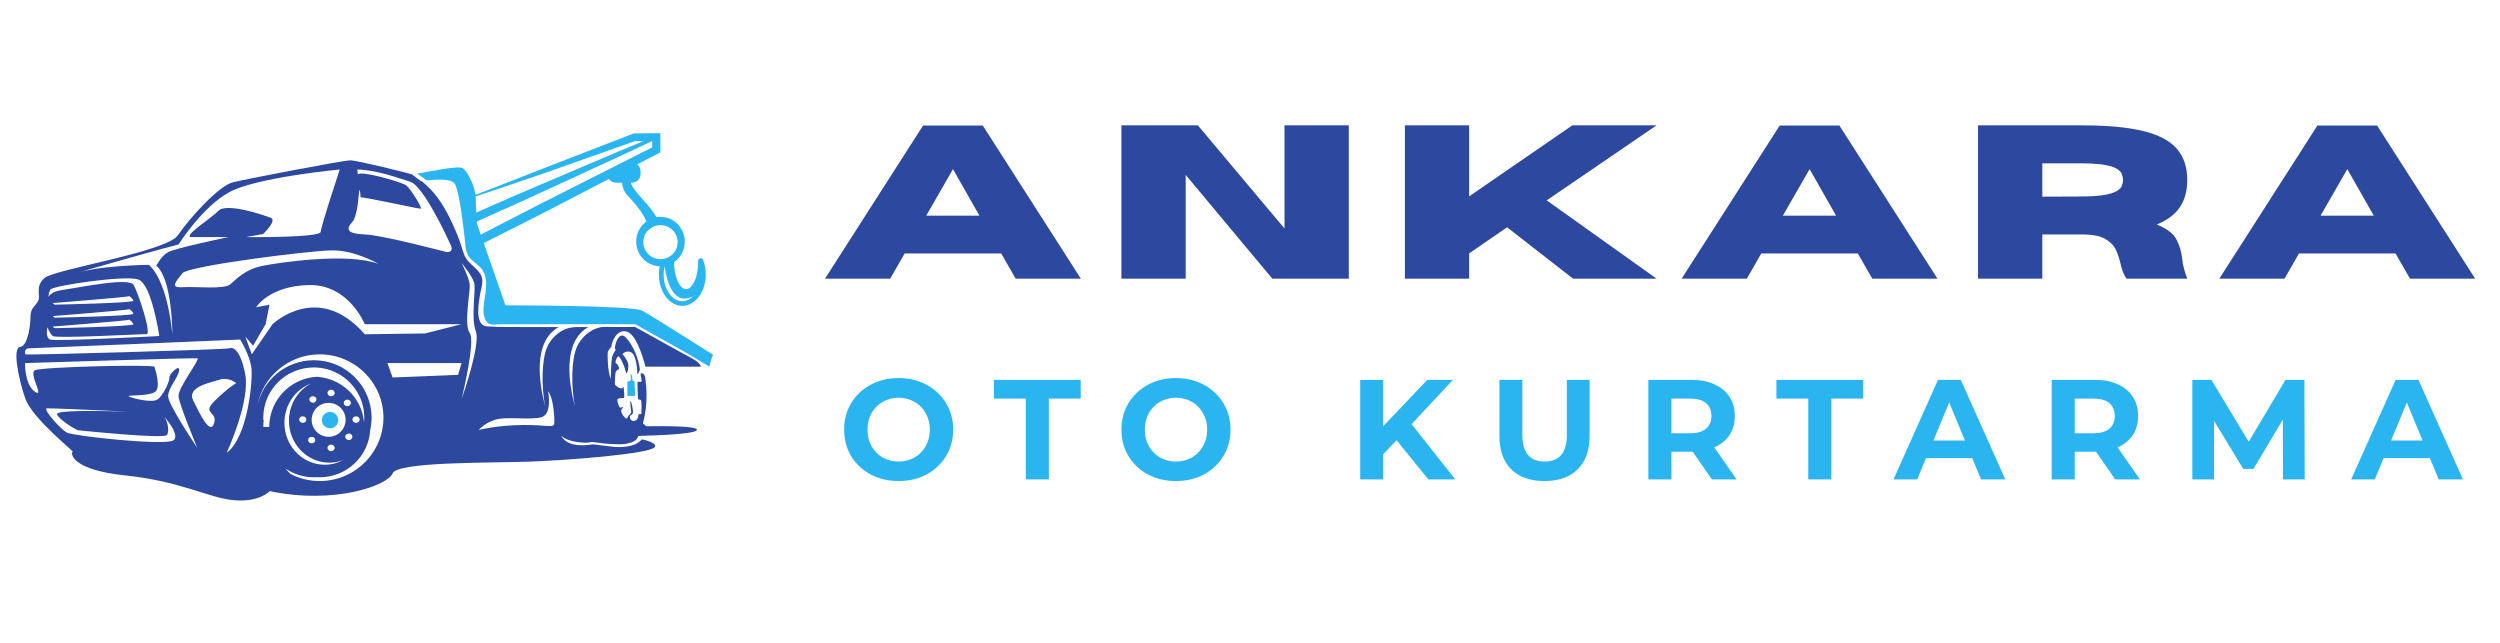
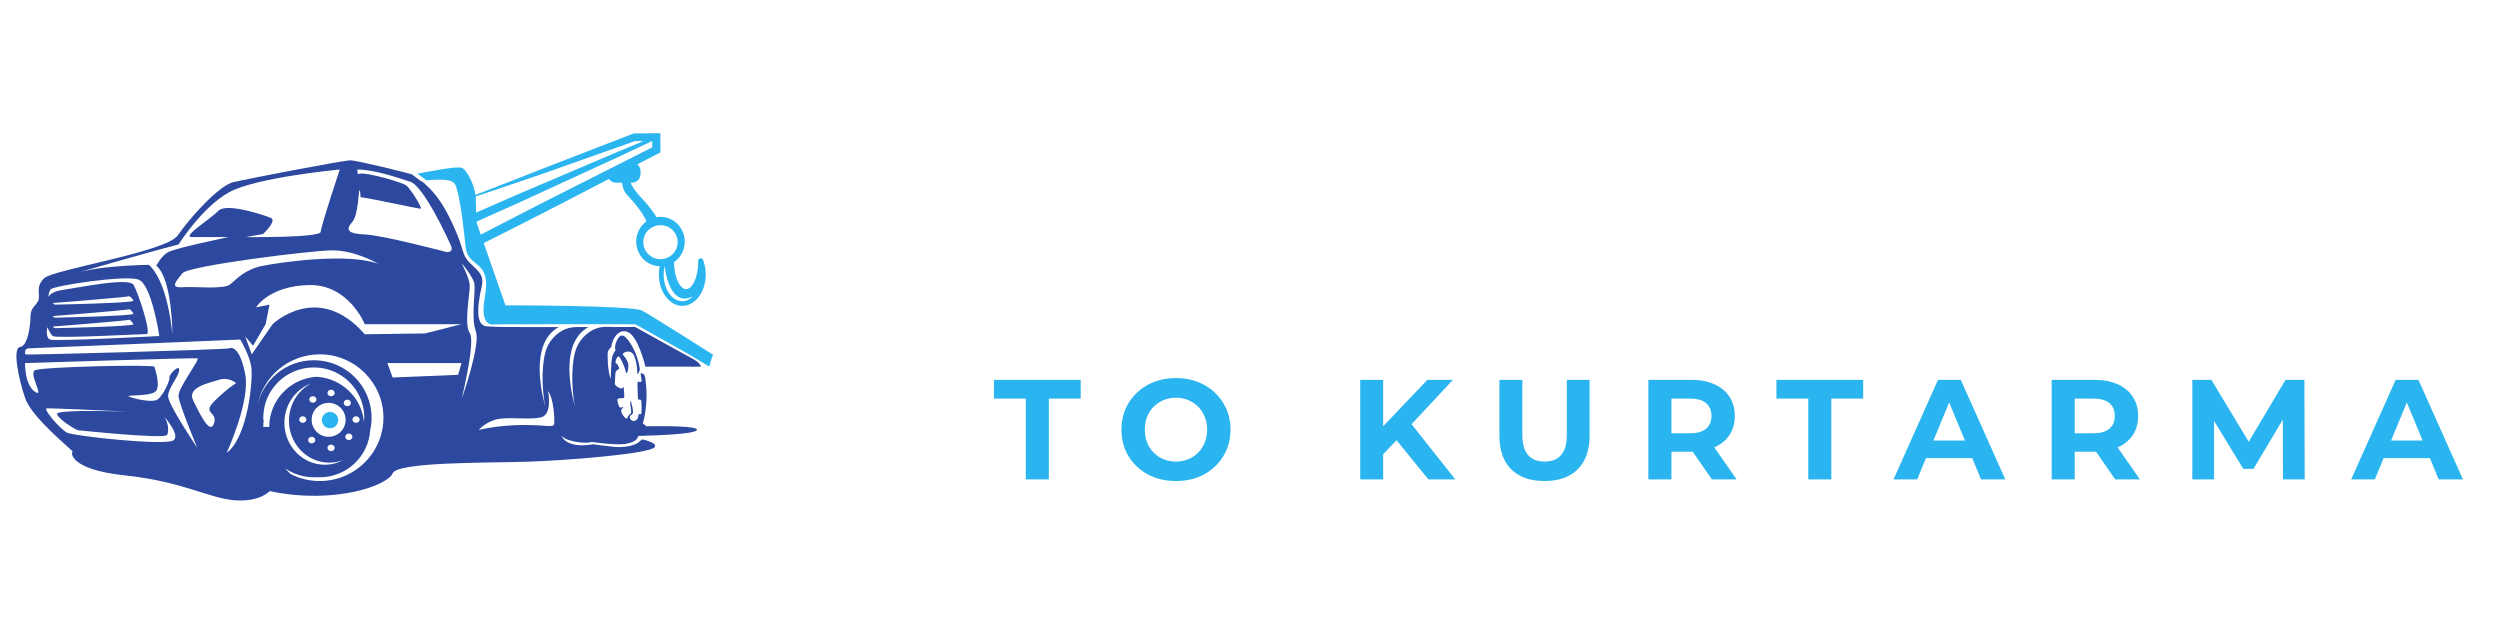
<svg xmlns="http://www.w3.org/2000/svg" width="350" zoomAndPan="magnify" viewBox="0 0 262.5 67.5" height="90" preserveAspectRatio="xMidYMid meet" version="1.0">
  <defs>
    <g />
    <clipPath id="07efe09d17">
      <path d="M 1.27 16 L 74 16 L 74 52.695 L 1.27 52.695 Z M 1.27 16 " clip-rule="nonzero" />
    </clipPath>
    <clipPath id="8489e495b1">
      <path d="M 43 13.984 L 74.973 13.984 L 74.973 39 L 43 39 Z M 43 13.984 " clip-rule="nonzero" />
    </clipPath>
    <clipPath id="44060150c5">
      <path d="M 87 36 L 261.285 36 L 261.285 55 L 87 55 Z M 87 36 " clip-rule="nonzero" />
    </clipPath>
    <clipPath id="f137c4574d">
      <rect x="0" width="175" y="0" height="19" />
    </clipPath>
    <clipPath id="374dd79f97">
-       <path d="M 85 10 L 261.285 10 L 261.285 35 L 85 35 Z M 85 10 " clip-rule="nonzero" />
-     </clipPath>
+       </clipPath>
    <clipPath id="c4859b3fb2">
      <rect x="0" width="177" y="0" height="25" />
    </clipPath>
  </defs>
  <g clip-path="url(#07efe09d17)">
    <path fill="#2c489f" d="M 67.887 44.762 L 67.504 44.461 C 67.75 43.578 67.887 42.566 67.887 41.488 C 67.887 40.883 67.84 40.293 67.758 39.742 C 67.754 39.691 67.742 39.645 67.738 39.605 C 67.734 39.578 67.73 39.555 67.723 39.535 C 67.625 39.156 67.273 39.188 67.273 39.188 C 67.273 39.188 67.254 39.391 67.359 39.832 C 67.457 40.281 67.035 40.043 66.965 40.078 C 66.898 40.109 66.965 41.484 66.98 41.773 C 67.004 42.066 67.172 41.91 67.293 42 C 67.41 42.086 67.348 43.266 67.348 43.406 C 67.348 43.539 67.055 43.477 67.055 43.477 C 67.055 43.477 67.055 44.043 66.684 44.18 C 66.309 44.316 66.102 43.941 66.133 43.75 C 66.168 43.562 66.34 43.594 66.445 43.406 C 66.543 43.219 66.289 42.148 66.207 42.102 C 66.121 42.043 66.242 42.992 66.273 43.199 C 66.312 43.406 66.094 43.527 65.969 43.668 C 65.848 43.801 65.953 43.941 65.781 43.941 C 65.605 43.941 65.203 43.371 65.223 43.133 C 65.238 42.898 65.371 42.91 65.426 42.789 C 65.477 42.672 65.223 42.828 65.102 42.789 C 64.977 42.754 64.809 42.152 64.824 41.965 C 64.844 41.777 65.324 41.809 65.48 41.797 C 65.633 41.777 65.496 41.059 65.496 40.785 C 65.496 40.52 65.48 40.668 65.328 40.766 C 65.172 40.871 64.629 40.539 64.574 40.371 C 64.523 40.203 64.609 39.578 64.609 39.293 C 64.609 38.996 64.75 38.848 64.934 38.793 C 65.121 38.742 64.883 38.23 64.695 38.16 C 64.508 38.09 64.785 37.422 64.934 37.422 C 65.09 37.422 65.566 38.398 65.688 38.969 C 65.805 39.531 65.996 38.828 65.977 38.332 C 65.961 37.832 65.363 37.184 65.363 37.184 C 65.434 37.078 65.824 36.75 66.301 37.008 C 66.781 37.266 66.918 38.742 66.918 39.152 C 66.918 39.566 67.188 38.809 67.188 38.809 C 67.188 38.809 67.137 38.23 66.863 37.426 C 66.59 36.613 65.805 35.227 65.328 35.227 C 64.848 35.227 64.594 36.188 64.574 36.445 C 64.559 36.703 64.66 36.738 64.66 36.738 C 64.66 36.738 64.387 37.047 64.27 37.523 C 64.152 38.008 64.133 39.789 64.133 39.789 C 63.777 38.949 63.789 37.25 63.809 37.008 C 63.828 36.77 64.195 36.41 64.195 36.41 C 64.195 36 64.719 34.469 65.855 34.832 C 66.992 35.203 67.77 38.5 67.77 38.5 L 73.59 38.5 C 73.551 38.27 73.289 37.961 72.543 37.559 C 72.254 37.41 71.977 37.254 71.691 37.105 L 70.004 36.172 L 66.676 34.328 L 66.703 34.328 L 66.641 34.312 L 66.664 34.328 C 65.977 34.336 65.285 34.34 64.598 34.34 C 64.047 34.34 63.445 34.262 62.902 34.398 C 61.883 34.645 60.953 35.52 60.551 36.484 C 59.992 37.816 59.953 40.574 60.371 42.699 C 59.703 40.188 59.055 35.867 61.773 34.348 C 60.855 34.348 59.961 34.23 59.113 34.676 C 58.379 35.059 57.758 35.719 57.434 36.488 C 56.875 37.816 56.828 40.578 57.25 42.707 C 56.586 40.191 55.934 35.875 58.652 34.348 L 58.688 34.344 L 54.98 34.34 L 53.031 34.332 L 52.051 34.316 C 51.727 34.305 51.402 34.289 51.078 34.262 C 49.805 34.141 50.285 31.668 50.406 30.898 C 50.496 30.352 50.766 29.652 50.586 29.109 C 50.32 28.273 49.402 27.852 48.945 27.141 C 48.602 26.602 48.484 25.887 48.262 25.289 C 48.023 24.645 47.758 24.016 47.465 23.391 C 46.793 21.957 45.949 20.488 44.742 19.43 C 44.668 19.367 44.418 19.102 44.262 19.027 L 44.191 19.008 L 44.18 19.008 L 43.238 18.301 C 42.965 18.207 37.508 16.836 36.777 16.836 C 36.051 16.836 26.043 18.762 24.492 19.129 C 22.945 19.496 19.855 22.973 18.672 24.711 C 17.484 26.449 5.652 28.285 4.656 29.199 C 3.652 30.117 4.293 31.031 4.016 31.582 C 3.742 32.129 3.203 32.312 3.203 33.23 C 3.203 34.141 2.926 36.34 2.109 36.434 C 1.289 36.523 1.926 39.734 2.652 41.836 C 3.379 43.945 7.84 47.441 7.637 47.441 C 7.426 47.441 7.227 49.305 13.164 49.922 C 19.102 50.539 21.965 52.324 24.633 52.527 C 27.293 52.734 28.316 51.566 28.316 51.566 C 35.137 53.012 40.734 50.949 41.215 49.715 C 41.691 48.477 51.184 48.617 55.414 48.477 C 59.648 48.34 68.109 47.656 68.727 46.969 C 68.973 46.691 68.512 46.445 67.883 46.25 C 67.742 46.203 67.586 46.172 67.434 46.133 C 67.363 46.176 67.273 46.242 67.176 46.34 C 66.578 46.922 65.227 46.988 64.492 46.922 C 63.766 46.852 62.266 46.652 62.266 46.652 C 59.383 47.137 58.945 45.75 58.945 45.75 C 59.621 46.488 61.695 46.555 61.969 46.438 C 62.238 46.328 62.762 46.578 64.695 46.648 C 66.629 46.711 66.914 46.012 66.914 46.012 C 66.961 45.934 66.992 45.855 67.031 45.773 C 69.105 45.719 72.816 45.578 73.156 45.18 C 73.621 44.625 67.887 44.762 67.887 44.762 Z M 36.969 23.336 C 37.633 22.602 37.652 20.016 37.742 19.965 C 37.836 19.922 37.855 20.723 37.855 20.723 C 38.18 20.652 43.934 21.938 44.172 21.914 C 44.41 21.891 43.066 19.762 42.656 19.465 C 42.246 19.164 38.695 18.113 37.812 18.23 C 37.711 18.246 37.633 18.27 37.574 18.309 C 37.535 18.02 37.516 17.797 37.516 17.797 C 39.516 17.844 41.66 18.641 43.066 19.078 C 44.48 19.512 47.027 25.055 47.348 25.785 C 47.668 26.52 46.914 26.473 46.914 26.473 C 46.914 26.473 40.18 24.688 38.309 24.617 C 36.422 24.551 36.305 24.07 36.969 23.336 Z M 39.773 27.719 C 36.523 26.496 29.387 27.551 27.57 27.914 C 25.75 28.281 24.891 29.246 24.203 29.836 C 23.523 30.43 20.562 30.062 19.152 30.156 C 17.742 30.254 18.559 29.469 19.152 28.691 C 19.746 27.918 32.426 26.324 34.855 26.289 C 37.129 26.254 39.492 27.559 39.773 27.719 Z M 18.746 25.668 C 18.746 25.668 21.227 21.73 24.07 20.18 C 26.914 18.617 35.672 17.797 35.672 17.797 C 35.672 17.797 33.715 23.703 33.672 24.344 C 33.633 24.98 25.801 24.895 25.801 24.895 L 27.621 24.574 C 27.621 24.574 29.129 23.152 28.438 22.879 C 27.762 22.602 23.797 21.25 22.938 22.133 C 22.074 23.008 19.023 24.898 20.16 24.895 C 21.297 24.891 23.984 24.895 23.984 24.895 C 23.984 24.895 18.477 26.035 17.66 26.473 C 16.887 26.883 16.477 27.875 16.395 27.875 C 18.09 29.281 18.098 34.934 18.098 35.074 C 17.586 30.262 16.359 28.465 15.641 27.809 C 14.531 27.816 12.414 27.93 11.016 28.094 C 9.809 28.234 8.918 28.43 8.406 28.555 C 10.277 28.012 17.102 26.07 18.746 25.668 Z M 4.977 34.355 C 4.977 34.355 5.23 35.012 5.539 35.285 C 5.848 35.559 14.852 35.078 15.398 35.078 C 15.941 35.078 14.512 30.754 14.035 29.926 C 13.555 29.102 8.676 30.133 6.559 30.445 C 5.656 30.578 5.246 30.875 5.082 31.18 C 5.109 30.859 5.18 30.535 5.328 30.375 C 5.668 29.996 13.109 28.863 14.52 29.348 C 15.934 29.824 16.727 35.285 16.727 35.285 C 16.727 35.285 5.801 35.867 5.258 35.652 C 4.723 35.434 4.977 34.355 4.977 34.355 Z M 13.594 32.461 C 13.594 32.461 13.938 32.699 14.004 32.945 C 14.07 33.184 5.883 33.355 5.777 33.355 C 5.672 33.355 5.539 33.188 5.539 33.188 C 5.539 33.188 13.492 32.566 13.594 32.461 Z M 5.539 31.82 C 5.539 31.82 13.488 31.195 13.594 31.098 C 13.594 31.098 13.938 31.336 14.004 31.578 C 14.07 31.82 5.883 31.988 5.777 31.988 C 5.672 31.988 5.539 31.82 5.539 31.82 Z M 13.594 33.57 C 13.594 33.57 13.938 33.809 14.004 34.047 C 14.07 34.285 5.883 34.457 5.777 34.457 C 5.672 34.457 5.539 34.289 5.539 34.289 C 5.539 34.289 13.492 33.668 13.594 33.57 Z M 18.199 46.242 C 17.312 46.82 7.691 45.793 7.004 45.418 C 6.328 45.039 4.445 42.91 4.926 42.875 C 5.258 42.848 10.367 43.074 13.434 43.219 C 10.5 43.133 5.789 43.051 5.984 43.496 C 6.258 44.148 8.066 45.18 8.207 45.18 C 8.344 45.18 17.312 46.141 17.551 45.66 C 17.746 45.266 17.688 44.406 17.25 43.754 C 17.836 44.438 18.855 45.812 18.199 46.242 Z M 17.652 41.605 C 17.652 40.711 18.742 39.617 18.809 38.879 C 18.879 38.152 17.723 39.34 17.789 39.637 C 17.859 39.938 17.176 41.469 16.562 41.93 C 15.945 42.383 13.629 41.742 13.492 41.605 C 13.355 41.469 15.473 41.605 16.219 41.191 C 16.973 40.781 16.289 38.789 16.219 38.516 C 16.148 38.242 4.34 38.516 3.66 38.879 C 2.984 39.25 4.75 41.879 3.66 41.125 C 2.57 40.367 2.629 38.125 2.629 38.125 C 2.629 38.125 20.391 37.555 20.727 37.625 C 21.066 37.691 18.676 40.711 18.746 41.605 C 18.812 42.469 20.605 46.754 20.715 47.023 C 20.535 46.754 17.652 42.469 17.652 41.605 Z M 22.477 44.445 C 22.066 45.727 21.016 43.527 20.289 42.062 C 19.562 40.602 22.141 40.184 22.887 39.91 C 24.008 39.5 24.797 40.234 24.797 40.234 C 24.797 40.234 24.023 40.645 22.57 42.062 C 21.113 43.48 22.887 43.164 22.477 44.445 Z M 23.797 47.555 C 23.867 47.406 26.289 42.113 25.75 39.316 C 25.211 36.477 24.34 36.434 24.066 36.574 C 23.793 36.707 2.77 37.301 2.68 37.211 C 2.582 37.121 2.543 36.574 3.043 36.574 C 3.543 36.574 25.227 35.652 25.227 35.652 C 25.273 35.719 26.203 37.281 26.387 38.535 C 26.574 39.793 26.07 45.855 23.797 47.555 Z M 28.27 44.828 L 27.645 44.828 C 27.645 44.672 27.652 44.508 27.664 44.355 L 27.664 44.348 C 27.676 44.27 27.68 44.188 27.691 44.102 L 27.652 44.102 C 27.645 44.023 27.645 43.945 27.645 43.863 C 27.645 40.945 30.016 38.582 32.949 38.582 C 35.031 38.582 36.836 39.777 37.703 41.523 L 37.703 41.527 C 37.836 41.785 37.945 42.062 38.027 42.34 C 38.176 42.824 38.25 43.332 38.25 43.867 C 38.25 44.035 38.242 44.191 38.223 44.352 C 38.129 43.281 37.711 42.297 37.062 41.504 C 36.152 40.391 34.793 39.652 33.258 39.562 C 30.719 39.711 28.66 41.637 28.32 44.109 C 28.285 44.34 28.27 44.586 28.27 44.828 Z M 37.766 44.055 C 37.766 44.246 37.598 44.398 37.387 44.398 C 37.176 44.398 37.004 44.246 37.004 44.055 C 37.004 43.867 37.172 43.711 37.387 43.711 C 37.598 43.711 37.766 43.867 37.766 44.055 Z M 34.504 45.863 C 33.523 45.863 32.723 45.066 32.723 44.082 C 32.723 43.102 33.52 42.301 34.504 42.301 C 35.492 42.301 36.289 43.098 36.289 44.082 C 36.289 45.066 35.492 45.863 34.504 45.863 Z M 35.141 47.027 C 35.141 47.215 34.973 47.371 34.762 47.371 C 34.555 47.371 34.383 47.215 34.383 47.027 C 34.383 46.84 34.551 46.684 34.762 46.684 C 34.973 46.684 35.141 46.84 35.141 47.027 Z M 32.727 45.863 C 32.934 45.863 33.105 46.02 33.105 46.207 C 33.105 46.395 32.938 46.551 32.727 46.551 C 32.52 46.551 32.352 46.395 32.352 46.207 C 32.352 46.02 32.52 45.863 32.727 45.863 Z M 32.477 41.941 C 32.477 41.758 32.645 41.602 32.855 41.602 C 33.062 41.602 33.227 41.758 33.227 41.941 C 33.227 42.137 33.062 42.285 32.855 42.285 C 32.648 42.285 32.477 42.137 32.477 41.941 Z M 34.383 41.262 C 34.383 41.074 34.555 40.918 34.766 40.918 C 34.973 40.918 35.145 41.074 35.145 41.262 C 35.145 41.449 34.977 41.605 34.766 41.605 C 34.555 41.605 34.383 41.449 34.383 41.262 Z M 36.09 42.305 C 36.09 42.117 36.258 41.961 36.469 41.961 C 36.68 41.961 36.848 42.117 36.848 42.305 C 36.848 42.492 36.68 42.648 36.469 42.648 C 36.258 42.652 36.09 42.496 36.09 42.305 Z M 36.633 45.52 C 36.836 45.52 37.004 45.676 37.004 45.863 C 37.004 46.051 36.836 46.207 36.633 46.207 C 36.422 46.207 36.25 46.051 36.25 45.863 C 36.25 45.676 36.422 45.52 36.633 45.52 Z M 32.668 40.262 C 31.285 40.988 30.34 42.469 30.34 44.184 C 30.34 46.609 32.242 48.578 34.582 48.578 C 35.094 48.578 35.59 48.48 36.043 48.309 C 35.465 48.621 34.801 48.797 34.105 48.797 C 31.762 48.797 29.863 46.828 29.863 44.402 C 29.863 42.492 31.031 40.871 32.668 40.262 Z M 32.168 44.055 C 32.168 44.246 32 44.398 31.789 44.398 C 31.578 44.398 31.414 44.246 31.414 44.055 C 31.414 43.867 31.578 43.711 31.789 43.711 C 32 43.711 32.168 43.867 32.168 44.055 Z M 39.086 47.617 C 37.879 49.363 35.863 50.508 33.574 50.508 C 32.469 50.508 31.426 50.246 30.508 49.766 C 30.312 49.59 30.129 49.395 29.969 49.195 C 30.82 49.773 31.848 50.113 32.953 50.113 C 33.059 50.113 33.164 50.105 33.266 50.102 C 33.371 50.109 33.473 50.113 33.578 50.113 C 36.391 50.113 38.695 47.926 38.871 45.172 C 38.961 44.762 39.012 44.348 39.016 43.91 L 39.016 43.863 C 39.016 40.527 36.305 37.824 32.957 37.824 C 30.027 37.824 27.578 39.898 27.012 42.648 C 27.57 39.555 30.301 37.207 33.578 37.207 C 37.266 37.207 40.262 40.188 40.262 43.863 C 40.258 45.254 39.824 46.555 39.086 47.617 Z M 48.098 39.359 L 41.223 39.637 L 40.676 38.125 L 48.461 38.125 Z M 44.633 35.012 L 38.305 35.098 C 33.379 29.465 28.621 34.039 28.621 34.039 L 26.434 37.207 L 25.75 35.332 L 26.574 36.297 L 27.891 34.039 L 28.297 31.988 L 26.887 32.266 C 26.887 32.266 28.254 30.02 32.438 29.93 C 36.625 29.84 38.301 34.039 38.301 34.039 L 48.457 34.039 Z M 48.477 41.879 C 48.617 41.281 49.922 35.793 49.324 34.969 C 48.684 34.102 49.371 30.664 49.324 29.93 C 49.277 29.215 48.508 27.695 48.461 27.602 C 48.539 27.699 49.559 28.953 49.781 29.652 C 50.008 30.391 49.41 33.316 49.957 34.762 C 50.473 36.121 48.676 41.32 48.477 41.879 Z M 58.199 44.418 C 58.164 45.008 57.547 44.594 54.816 44.625 C 52.086 44.66 50.281 45.145 50.281 45.145 C 50.281 45.145 50.789 44.457 51.984 44.074 C 53.18 43.695 55.711 44.145 56.867 43.801 C 57.996 43.469 57.574 41.191 57.551 41.059 C 58.129 41.848 58.23 43.84 58.199 44.418 Z M 58.199 44.418 " fill-opacity="1" fill-rule="nonzero" />
  </g>
  <g clip-path="url(#8489e495b1)">
    <path fill="#2bb5f0" d="M 67.41 32.609 C 66.387 32.059 53.074 32.059 53.074 32.059 L 50.793 25.523 L 54.391 23.711 L 56.852 22.457 L 59.305 21.191 L 63.941 18.789 C 64.102 19.027 64.371 19.184 64.676 19.184 L 65.312 19.184 C 65.352 19.645 65.512 20.102 65.871 20.496 C 66.82 21.516 67.539 22.418 67.871 23.25 C 67.223 23.719 66.801 24.492 66.801 25.367 C 66.801 26.773 67.898 27.918 69.273 27.961 C 69.254 28.066 69.227 28.176 69.211 28.293 C 69.191 28.469 69.184 28.645 69.184 28.824 C 69.184 30.637 70.289 32.117 71.645 32.117 C 73 32.117 74.105 30.637 74.105 28.824 C 74.105 28.242 73.992 27.676 73.777 27.18 L 73.52 27.102 L 73.297 27.305 C 73.305 27.395 73.305 27.484 73.305 27.57 C 73.305 29.219 72.641 30.363 72.043 30.363 C 71.453 30.363 70.906 29.352 70.801 28.047 C 70.781 27.895 70.777 27.734 70.777 27.57 L 70.777 27.52 C 71.43 27.066 71.867 26.324 71.895 25.473 C 71.902 25.434 71.902 25.402 71.902 25.367 C 71.902 24.957 71.805 24.57 71.637 24.227 C 71.227 23.359 70.355 22.766 69.352 22.766 C 69.207 22.766 69.066 22.773 68.93 22.805 C 68.812 22.602 68.664 22.383 68.484 22.129 C 67.613 20.93 66.516 20.074 66.23 19.18 L 66.367 19.18 C 66.855 19.18 67.254 18.781 67.254 18.293 L 67.254 17.953 C 67.254 17.672 67.117 17.414 66.91 17.258 L 69.105 16.121 L 69.344 16 L 69.344 15.738 L 69.336 14.414 L 69.336 13.984 L 68.91 13.984 L 66.617 14.008 L 66.543 14.008 L 66.477 14.035 L 56.957 17.719 L 52.207 19.582 L 49.922 20.457 C 49.793 19.383 49.078 17.992 48.582 17.656 C 48.145 17.363 45.129 18.012 43.812 18.234 L 44.801 18.938 C 47.262 18.699 47.441 19.086 47.625 19.168 C 47.844 19.273 48.059 20.055 48.25 21.102 C 48.258 21.117 48.258 21.137 48.262 21.156 C 48.465 22.285 48.652 23.715 48.785 24.922 C 48.871 25.66 48.832 26.52 49.371 27.125 C 49.746 27.547 50.262 27.812 50.598 28.273 C 51.301 29.223 51 30.547 50.844 31.625 C 50.508 33.859 51.391 34.074 51.703 34.086 C 51.742 34.078 51.773 34.078 51.809 34.078 C 51.879 34.07 51.957 34.066 52.023 34.066 L 53.004 34.047 L 54.957 34.047 L 58.863 34.043 C 61.473 34.035 64.07 34.035 66.68 34.047 L 66.719 34.047 L 66.746 34.066 L 70.102 35.949 L 71.781 36.891 C 72.055 37.055 72.332 37.211 72.613 37.371 C 72.66 37.402 72.707 37.434 72.758 37.461 L 74.473 38.492 C 74.473 38.492 74.746 37.434 74.883 37.258 C 74.895 37.258 68.43 33.156 67.41 32.609 Z M 72.77 31.109 C 72.449 31.43 72.066 31.625 71.645 31.625 C 70.562 31.625 69.684 30.371 69.684 28.832 C 69.684 28.668 69.691 28.512 69.711 28.359 C 69.73 28.207 69.758 28.066 69.789 27.938 C 69.789 27.934 70.215 32.43 72.77 31.109 Z M 69.312 23.641 L 69.352 23.641 C 70.113 23.641 70.766 24.109 71.031 24.77 C 71.109 24.977 71.156 25.195 71.156 25.426 C 71.156 25.441 71.156 25.461 71.148 25.473 C 71.141 26.043 70.855 26.543 70.426 26.859 C 70.168 27.055 69.855 27.172 69.512 27.203 C 69.457 27.211 69.402 27.211 69.348 27.211 C 68.355 27.211 67.547 26.41 67.547 25.422 C 67.547 24.93 67.746 24.48 68.074 24.16 C 68.398 23.852 68.836 23.652 69.312 23.641 Z M 49.957 20.77 C 49.957 20.723 49.957 20.672 49.949 20.625 L 52.312 19.836 L 57.145 18.191 L 66.691 14.809 L 66.625 14.809 L 66.766 14.781 L 66.688 14.809 L 67.551 14.82 L 64.863 15.938 L 61.699 17.285 L 55.375 19.977 C 54.316 20.418 53.27 20.887 52.219 21.348 L 50.004 22.316 C 49.98 21.824 49.957 21.25 49.957 20.77 Z M 50.48 24.637 L 50.074 23.473 C 50.074 23.473 50.066 23.395 50.055 23.266 L 52.566 22.137 C 53.613 21.668 54.66 21.207 55.703 20.723 L 61.945 17.852 L 65.074 16.41 L 67.348 15.344 C 67.363 15.336 67.371 15.336 67.383 15.328 L 68.184 14.949 L 68.441 14.828 L 68.488 14.828 L 68.484 15.473 L 67.246 16.098 L 65.941 16.754 L 65.316 17.07 L 63.809 17.836 L 58.867 20.332 L 56.406 21.578 L 53.949 22.844 Z M 50.48 24.637 " fill-opacity="1" fill-rule="nonzero" />
  </g>
  <path fill="#2bb5f0" d="M 34.652 43.254 C 34.18 43.254 33.797 43.637 33.797 44.113 C 33.797 44.586 34.18 44.969 34.652 44.969 C 35.129 44.969 35.512 44.586 35.512 44.113 C 35.512 43.641 35.129 43.254 34.652 43.254 Z M 34.652 43.254 " fill-opacity="1" fill-rule="nonzero" />
-   <path fill="#2bb5f0" d="M 65.875 40.078 L 65.875 41.57 L 66.691 41.57 L 66.625 40.078 C 66.625 40.078 66.398 39.961 66.398 39.82 C 66.398 39.684 66.34 39.273 66.25 39.281 C 66.156 39.293 66.273 39.727 66.25 39.875 C 66.23 40.027 65.875 40.078 65.875 40.078 Z M 65.875 40.078 " fill-opacity="1" fill-rule="nonzero" />
  <g clip-path="url(#44060150c5)">
    <g transform="matrix(1, 0, 0, 1, 87, 36)">
      <g clip-path="url(#f137c4574d)">
        <g fill="#2bb5f0" fill-opacity="1">
          <g transform="translate(1.055, 14.337)">
            <g>
-               <path d="M 6.297 0.172 C 5.211 0.172 4.234 -0.055 3.359 -0.516 C 2.492 -0.984 1.812 -1.629 1.312 -2.453 C 0.82 -3.273 0.578 -4.203 0.578 -5.234 C 0.578 -6.254 0.82 -7.176 1.312 -8 C 1.812 -8.82 2.492 -9.469 3.359 -9.938 C 4.234 -10.406 5.211 -10.641 6.297 -10.641 C 7.391 -10.641 8.367 -10.406 9.234 -9.938 C 10.098 -9.469 10.781 -8.82 11.281 -8 C 11.781 -7.176 12.031 -6.254 12.031 -5.234 C 12.031 -4.203 11.781 -3.273 11.281 -2.453 C 10.781 -1.629 10.098 -0.984 9.234 -0.516 C 8.367 -0.055 7.391 0.172 6.297 0.172 Z M 6.297 -1.875 C 6.922 -1.875 7.477 -2.016 7.969 -2.297 C 8.469 -2.586 8.859 -2.984 9.141 -3.484 C 9.43 -3.992 9.578 -4.578 9.578 -5.234 C 9.578 -5.879 9.43 -6.453 9.141 -6.953 C 8.859 -7.461 8.469 -7.859 7.969 -8.141 C 7.477 -8.43 6.922 -8.578 6.297 -8.578 C 5.68 -8.578 5.125 -8.43 4.625 -8.141 C 4.133 -7.859 3.742 -7.461 3.453 -6.953 C 3.172 -6.453 3.031 -5.879 3.031 -5.234 C 3.031 -4.578 3.172 -3.992 3.453 -3.484 C 3.742 -2.984 4.133 -2.586 4.625 -2.297 C 5.125 -2.016 5.68 -1.875 6.297 -1.875 Z M 6.297 -1.875 " />
-             </g>
+               </g>
          </g>
        </g>
        <g fill="#2bb5f0" fill-opacity="1">
          <g transform="translate(17.301, 14.337)">
            <g>
              <path d="M 3.406 -8.484 L 0.062 -8.484 L 0.062 -10.453 L 9.172 -10.453 L 9.172 -8.484 L 5.828 -8.484 L 5.828 0 L 3.406 0 Z M 3.406 -8.484 " />
            </g>
          </g>
        </g>
        <g fill="#2bb5f0" fill-opacity="1">
          <g transform="translate(30.174, 14.337)">
            <g>
              <path d="M 6.297 0.172 C 5.211 0.172 4.234 -0.055 3.359 -0.516 C 2.492 -0.984 1.812 -1.629 1.312 -2.453 C 0.82 -3.273 0.578 -4.203 0.578 -5.234 C 0.578 -6.254 0.82 -7.176 1.312 -8 C 1.812 -8.82 2.492 -9.469 3.359 -9.938 C 4.234 -10.406 5.211 -10.641 6.297 -10.641 C 7.391 -10.641 8.367 -10.406 9.234 -9.938 C 10.098 -9.469 10.781 -8.82 11.281 -8 C 11.781 -7.176 12.031 -6.254 12.031 -5.234 C 12.031 -4.203 11.781 -3.273 11.281 -2.453 C 10.781 -1.629 10.098 -0.984 9.234 -0.516 C 8.367 -0.055 7.391 0.172 6.297 0.172 Z M 6.297 -1.875 C 6.922 -1.875 7.477 -2.016 7.969 -2.297 C 8.469 -2.586 8.859 -2.984 9.141 -3.484 C 9.43 -3.992 9.578 -4.578 9.578 -5.234 C 9.578 -5.879 9.43 -6.453 9.141 -6.953 C 8.859 -7.461 8.469 -7.859 7.969 -8.141 C 7.477 -8.43 6.922 -8.578 6.297 -8.578 C 5.68 -8.578 5.125 -8.43 4.625 -8.141 C 4.133 -7.859 3.742 -7.461 3.453 -6.953 C 3.172 -6.453 3.031 -5.879 3.031 -5.234 C 3.031 -4.578 3.172 -3.992 3.453 -3.484 C 3.742 -2.984 4.133 -2.586 4.625 -2.297 C 5.125 -2.016 5.68 -1.875 6.297 -1.875 Z M 6.297 -1.875 " />
            </g>
          </g>
        </g>
        <g fill="#2bb5f0" fill-opacity="1">
          <g transform="translate(46.57, 14.337)">
            <g />
          </g>
        </g>
        <g fill="#2bb5f0" fill-opacity="1">
          <g transform="translate(54.589, 14.337)">
            <g>
              <path d="M 5.047 -4.109 L 3.641 -2.641 L 3.641 0 L 1.234 0 L 1.234 -10.453 L 3.641 -10.453 L 3.641 -5.578 L 8.281 -10.453 L 10.969 -10.453 L 6.625 -5.797 L 11.219 0 L 8.391 0 Z M 5.047 -4.109 " />
            </g>
          </g>
        </g>
        <g fill="#2bb5f0" fill-opacity="1">
          <g transform="translate(69.283, 14.337)">
            <g>
              <path d="M 5.891 0.172 C 4.391 0.172 3.223 -0.238 2.391 -1.062 C 1.566 -1.883 1.156 -3.062 1.156 -4.594 L 1.156 -10.453 L 3.562 -10.453 L 3.562 -4.688 C 3.562 -2.812 4.344 -1.875 5.906 -1.875 C 6.656 -1.875 7.227 -2.098 7.625 -2.547 C 8.031 -3.004 8.234 -3.719 8.234 -4.688 L 8.234 -10.453 L 10.625 -10.453 L 10.625 -4.594 C 10.625 -3.062 10.207 -1.883 9.375 -1.062 C 8.539 -0.238 7.379 0.172 5.891 0.172 Z M 5.891 0.172 " />
            </g>
          </g>
        </g>
        <g fill="#2bb5f0" fill-opacity="1">
          <g transform="translate(84.843, 14.337)">
            <g>
              <path d="M 7.906 0 L 5.891 -2.906 L 3.656 -2.906 L 3.656 0 L 1.234 0 L 1.234 -10.453 L 5.766 -10.453 C 6.691 -10.453 7.492 -10.297 8.172 -9.984 C 8.859 -9.68 9.383 -9.242 9.75 -8.672 C 10.125 -8.109 10.312 -7.438 10.312 -6.656 C 10.312 -5.883 10.125 -5.219 9.75 -4.656 C 9.375 -4.094 8.844 -3.66 8.156 -3.359 L 10.5 0 Z M 7.859 -6.656 C 7.859 -7.25 7.664 -7.703 7.281 -8.016 C 6.906 -8.328 6.352 -8.484 5.625 -8.484 L 3.656 -8.484 L 3.656 -4.844 L 5.625 -4.844 C 6.352 -4.844 6.906 -5 7.281 -5.312 C 7.664 -5.633 7.859 -6.082 7.859 -6.656 Z M 7.859 -6.656 " />
            </g>
          </g>
        </g>
        <g fill="#2bb5f0" fill-opacity="1">
          <g transform="translate(99.462, 14.337)">
            <g>
              <path d="M 3.406 -8.484 L 0.062 -8.484 L 0.062 -10.453 L 9.172 -10.453 L 9.172 -8.484 L 5.828 -8.484 L 5.828 0 L 3.406 0 Z M 3.406 -8.484 " />
            </g>
          </g>
        </g>
        <g fill="#2bb5f0" fill-opacity="1">
          <g transform="translate(111.961, 14.337)">
            <g>
              <path d="M 8.125 -2.234 L 3.266 -2.234 L 2.344 0 L -0.141 0 L 4.531 -10.453 L 6.922 -10.453 L 11.594 0 L 9.047 0 Z M 7.359 -4.078 L 5.703 -8.078 L 4.047 -4.078 Z M 7.359 -4.078 " />
            </g>
          </g>
        </g>
        <g fill="#2bb5f0" fill-opacity="1">
          <g transform="translate(127.192, 14.337)">
            <g>
              <path d="M 7.906 0 L 5.891 -2.906 L 3.656 -2.906 L 3.656 0 L 1.234 0 L 1.234 -10.453 L 5.766 -10.453 C 6.691 -10.453 7.492 -10.297 8.172 -9.984 C 8.859 -9.68 9.383 -9.242 9.75 -8.672 C 10.125 -8.109 10.312 -7.438 10.312 -6.656 C 10.312 -5.883 10.125 -5.219 9.75 -4.656 C 9.375 -4.094 8.844 -3.66 8.156 -3.359 L 10.5 0 Z M 7.859 -6.656 C 7.859 -7.25 7.664 -7.703 7.281 -8.016 C 6.906 -8.328 6.352 -8.484 5.625 -8.484 L 3.656 -8.484 L 3.656 -4.844 L 5.625 -4.844 C 6.352 -4.844 6.906 -5 7.281 -5.312 C 7.664 -5.633 7.859 -6.082 7.859 -6.656 Z M 7.859 -6.656 " />
            </g>
          </g>
        </g>
        <g fill="#2bb5f0" fill-opacity="1">
          <g transform="translate(141.961, 14.337)">
            <g>
              <path d="M 10.75 0 L 10.734 -6.281 L 7.656 -1.109 L 6.578 -1.109 L 3.516 -6.141 L 3.516 0 L 1.234 0 L 1.234 -10.453 L 3.234 -10.453 L 7.156 -3.953 L 11.016 -10.453 L 13 -10.453 L 13.031 0 Z M 10.75 0 " />
            </g>
          </g>
        </g>
        <g fill="#2bb5f0" fill-opacity="1">
          <g transform="translate(160.014, 14.337)">
            <g>
              <path d="M 8.125 -2.234 L 3.266 -2.234 L 2.344 0 L -0.141 0 L 4.531 -10.453 L 6.922 -10.453 L 11.594 0 L 9.047 0 Z M 7.359 -4.078 L 5.703 -8.078 L 4.047 -4.078 Z M 7.359 -4.078 " />
            </g>
          </g>
        </g>
      </g>
    </g>
  </g>
  <g clip-path="url(#374dd79f97)">
    <g transform="matrix(1, 0, 0, 1, 85, 10)">
      <g clip-path="url(#c4859b3fb2)">
        <g fill="#2c489f" fill-opacity="1">
          <g transform="translate(1.455, 19.257)">
            <g>
              <path d="M 27.031 0 L 20.188 0 L 18.672 -2.641 L 8.531 -2.641 L 7.016 0 L 0.172 0 L 10.469 -16.078 L 16.734 -16.078 Z M 16.391 -6.609 L 13.609 -11.5 L 10.797 -6.609 Z M 16.391 -6.609 " />
            </g>
          </g>
        </g>
        <g fill="#2c489f" fill-opacity="1">
          <g transform="translate(30.951, 19.257)">
            <g>
              <path d="M 25.672 0 L 17.641 0 L 8.547 -10.891 L 8.547 0 L 1.797 0 L 1.797 -16.094 L 9.828 -16.094 L 18.922 -5.266 L 18.922 -16.094 L 25.672 -16.094 Z M 25.672 0 " />
            </g>
          </g>
        </g>
        <g fill="#2c489f" fill-opacity="1">
          <g transform="translate(60.716, 19.257)">
            <g>
              <path d="M 28.219 0 L 19.453 0 L 12.531 -5.391 L 8.547 -2.656 L 8.547 0 L 1.797 0 L 1.797 -16.094 L 8.547 -16.094 L 8.547 -8.641 L 19.375 -16.094 L 28.219 -16.094 L 16.688 -8.219 Z M 28.219 0 " />
            </g>
          </g>
        </g>
        <g fill="#2c489f" fill-opacity="1">
          <g transform="translate(91.401, 19.257)">
            <g>
              <path d="M 27.031 0 L 20.188 0 L 18.672 -2.641 L 8.531 -2.641 L 7.016 0 L 0.172 0 L 10.469 -16.078 L 16.734 -16.078 Z M 16.391 -6.609 L 13.609 -11.5 L 10.797 -6.609 Z M 16.391 -6.609 " />
            </g>
          </g>
        </g>
        <g fill="#2c489f" fill-opacity="1">
          <g transform="translate(120.897, 19.257)">
            <g>
              <path d="M 23.766 0 L 17.391 0 C 17.098 -0.406 16.891 -0.922 16.766 -1.547 C 16.66 -2.035 16.504 -2.508 16.297 -2.969 C 16.086 -3.438 15.723 -3.828 15.203 -4.141 C 14.691 -4.453 13.938 -4.617 12.938 -4.641 L 8.547 -4.641 L 8.547 0 L 1.797 0 L 1.797 -16.094 L 12.781 -16.094 C 15.395 -16.094 17.508 -15.895 19.125 -15.5 C 20.738 -15.113 21.914 -14.5 22.656 -13.656 C 23.395 -12.812 23.766 -11.711 23.766 -10.359 C 23.766 -9.234 23.508 -8.285 23 -7.516 C 22.488 -6.742 21.676 -6.133 20.562 -5.688 C 21.633 -5.25 22.328 -4.719 22.641 -4.094 C 22.961 -3.477 23.16 -2.801 23.234 -2.062 C 23.305 -1.406 23.484 -0.719 23.766 0 Z M 8.547 -8.609 L 12.406 -8.625 C 13.477 -8.625 14.32 -8.672 14.938 -8.766 C 15.562 -8.867 16.02 -9.004 16.312 -9.172 C 16.613 -9.336 16.805 -9.52 16.891 -9.719 C 16.973 -9.926 17.016 -10.141 17.016 -10.359 C 17.016 -10.578 16.973 -10.789 16.891 -11 C 16.805 -11.207 16.613 -11.395 16.312 -11.562 C 16.02 -11.738 15.562 -11.875 14.938 -11.969 C 14.32 -12.062 13.477 -12.109 12.406 -12.109 L 8.547 -12.109 Z M 8.547 -8.609 " />
            </g>
          </g>
        </g>
        <g fill="#2c489f" fill-opacity="1">
          <g transform="translate(147.859, 19.257)">
            <g>
              <path d="M 27.031 0 L 20.188 0 L 18.672 -2.641 L 8.531 -2.641 L 7.016 0 L 0.172 0 L 10.469 -16.078 L 16.734 -16.078 Z M 16.391 -6.609 L 13.609 -11.5 L 10.797 -6.609 Z M 16.391 -6.609 " />
            </g>
          </g>
        </g>
      </g>
    </g>
  </g>
</svg>